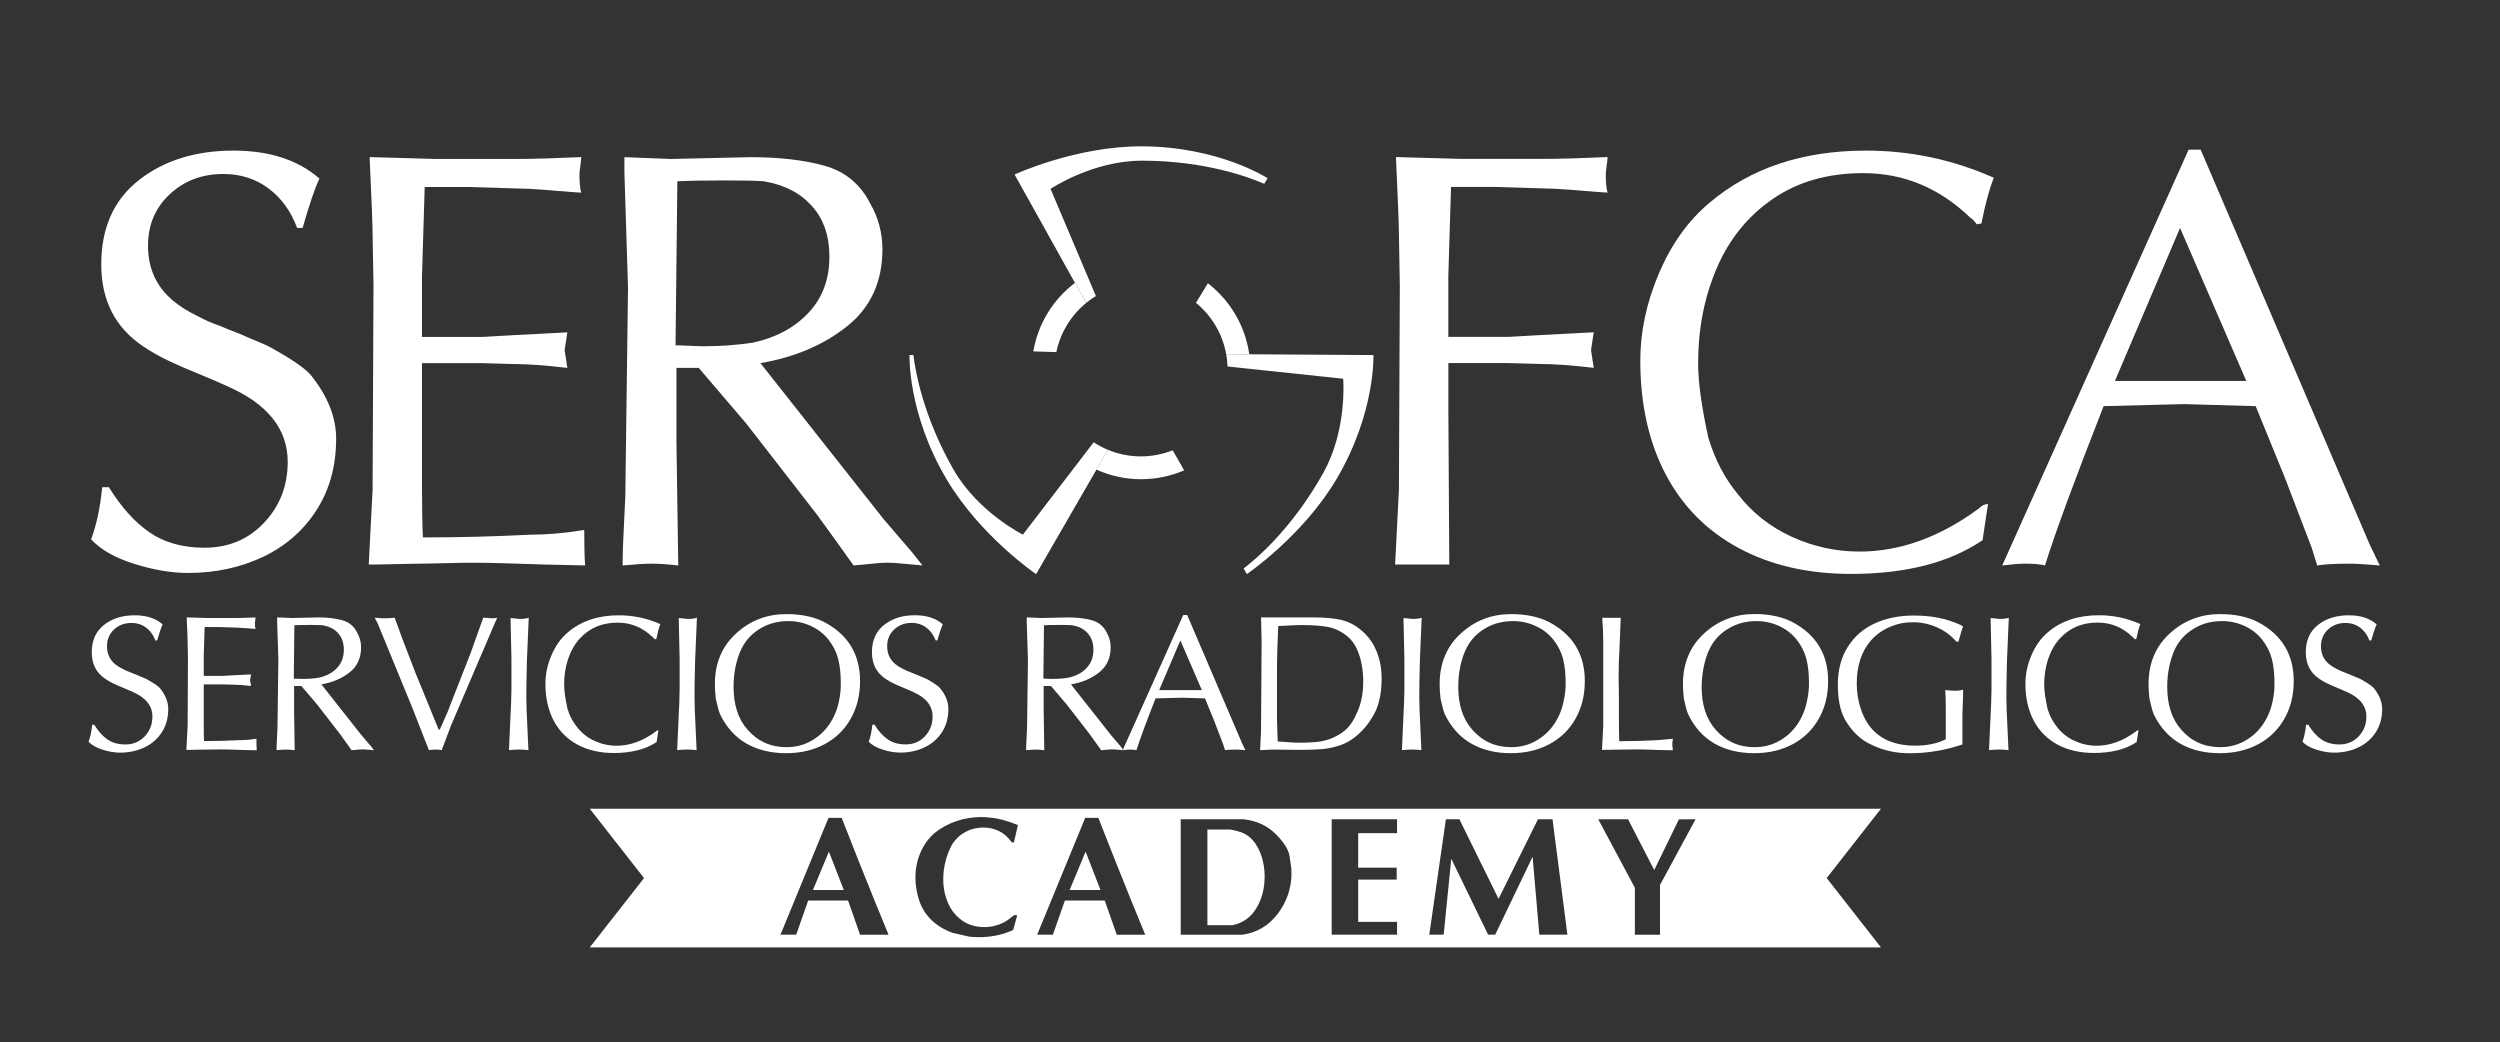
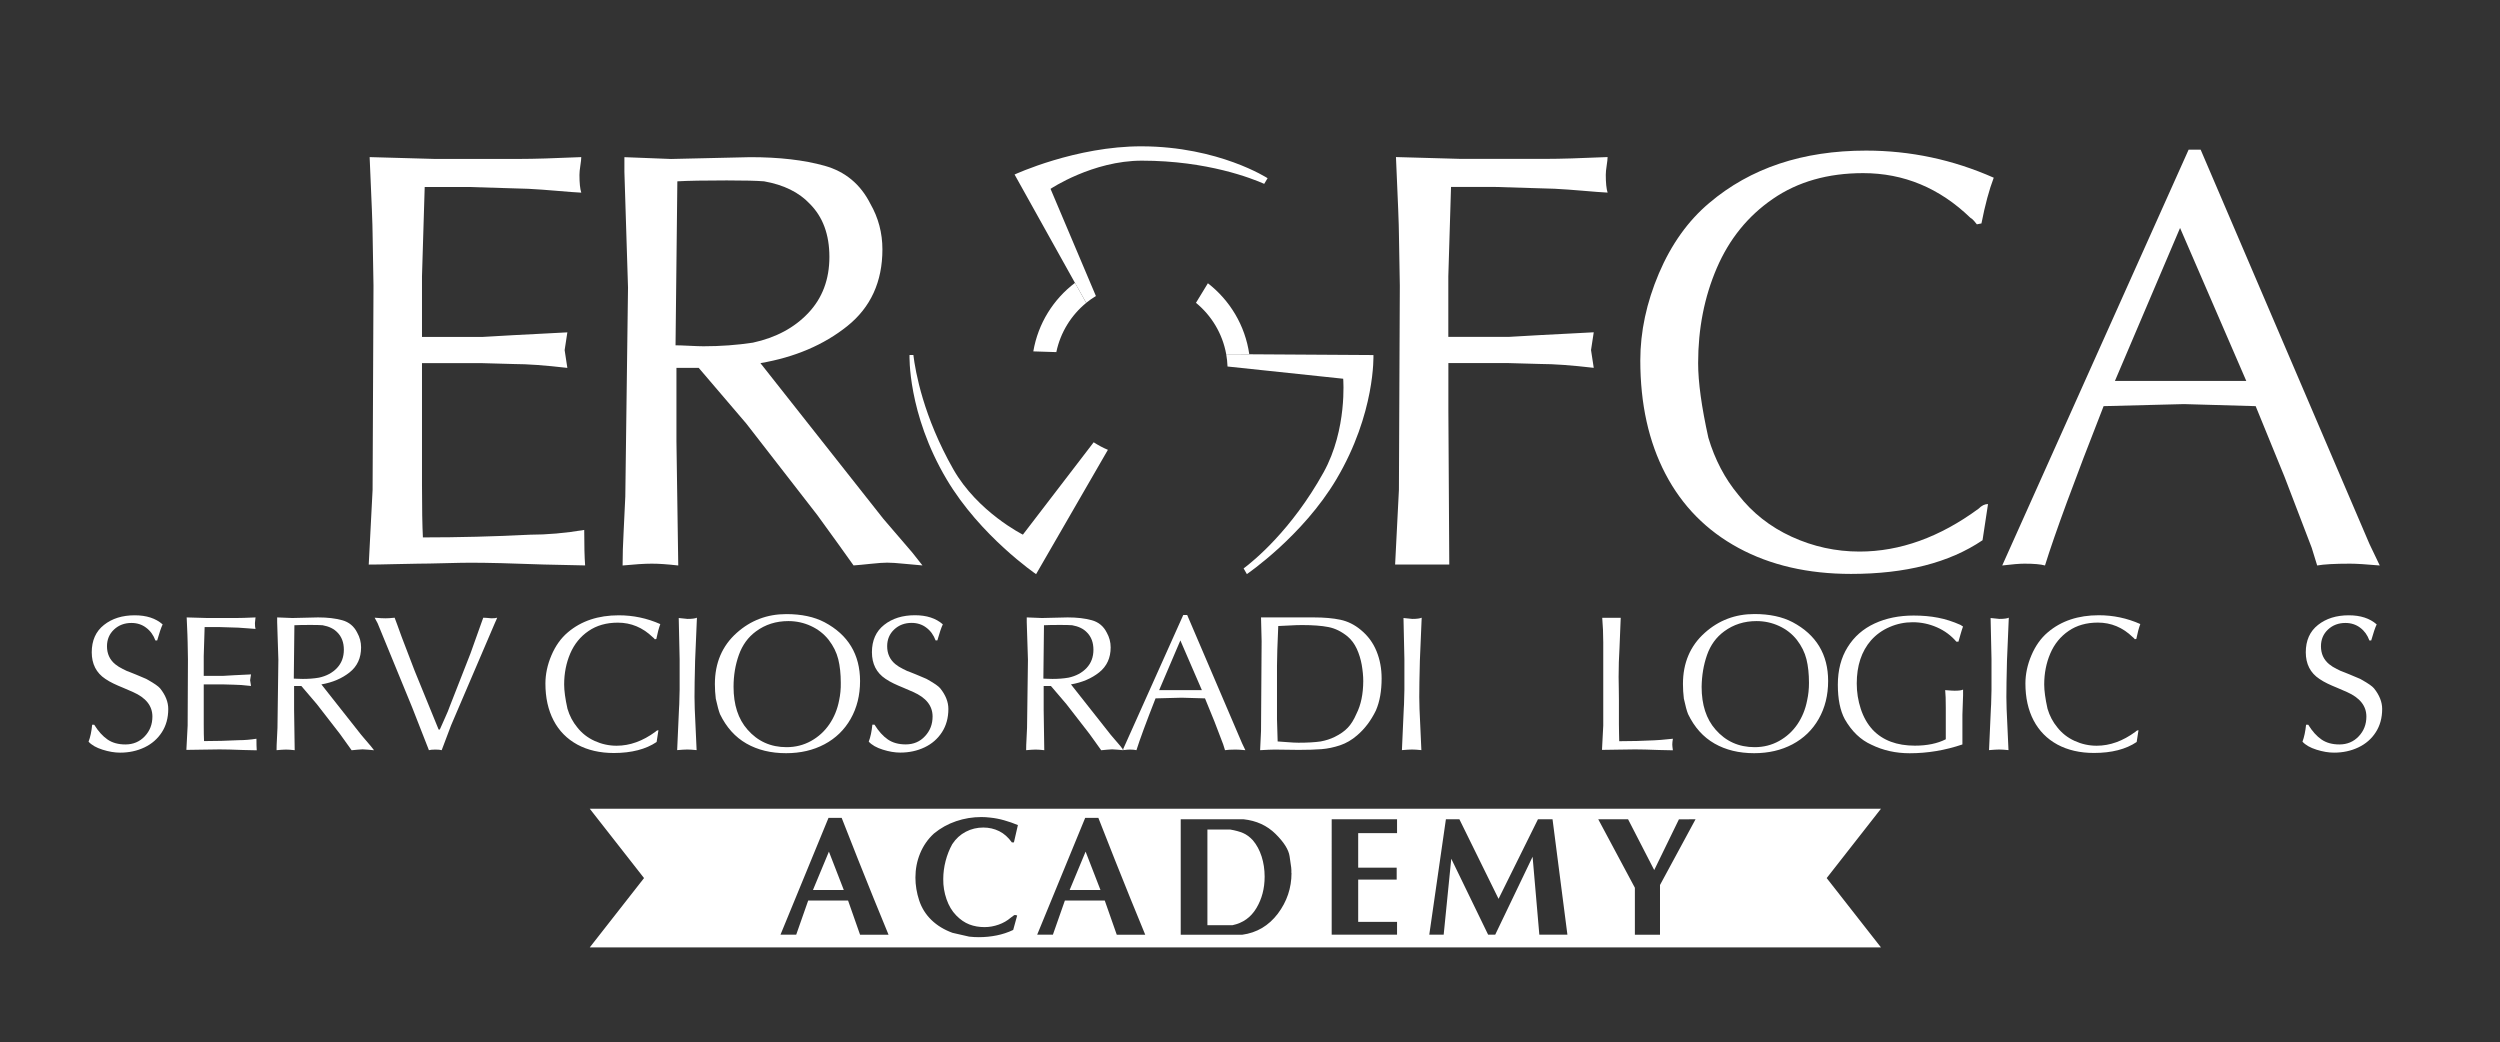
<svg xmlns="http://www.w3.org/2000/svg" version="1.1" id="Layer_1" x="0px" y="0px" viewBox="0 0 415 173" style="enable-background:new 0 0 415 173;" xml:space="preserve">
  <rect x="0" y="0" width="415" height="173" fill="#333333" stroke="none" />
  <style type="text/css"> .st0{fill:#FFFFFF;} </style>
  <g>
    <g>
      <path class="st0" d="M200.51,47.02l-1.98,3.25c2.58,2.11,4.4,5.11,5.02,8.52l3.83,0.02C206.7,54.03,204.16,49.85,200.51,47.02z" />
    </g>
    <g>
      <path class="st0" d="M171.53,58.33l3.82,0.12c0.68-3.27,2.47-6.13,4.96-8.17l-1.86-3.33C174.86,49.67,172.32,53.69,171.53,58.33z" />
    </g>
    <g>
-       <path class="st0" d="M189.42,79.55c2.54,0,4.96-0.53,7.15-1.47l-1.9-3.33c-1.63,0.64-3.4,1.01-5.26,1.01 c-1.95,0-3.81-0.39-5.51-1.1l-1.9,3.29C184.27,78.98,186.78,79.55,189.42,79.55z" />
-     </g>
+       </g>
    <g>
      <path class="st0" d="M180.31,50.27c0.51-0.42,1.05-0.78,1.61-1.13l-7.53-17.79c0,0,6.98-4.68,15.16-4.68 c10.87,0,18.33,2.97,20.31,3.85l0.56-0.94c0,0-8.09-5.25-20.86-5.29c-10.96-0.04-21.14,4.68-21.14,4.68l10.02,17.98L180.31,50.27z " />
    </g>
    <g>
      <path class="st0" d="M171.99,95.31l10.02-17.35l1.9-3.29c-0.83-0.34-1.61-0.77-2.36-1.25L169.8,88.75c0,0-7.52-3.75-11.56-10.87 c-4.95-8.71-6.28-16.14-6.62-18.95l-0.64,0c0,0-0.36,9.64,6.15,20.62C162.72,88.99,171.99,95.31,171.99,95.31z" />
    </g>
    <g>
      <path class="st0" d="M203.55,58.79c0.12,0.67,0.19,1.35,0.22,2.05l19.2,2.03c0,0,0.71,8.37-3.25,15.53 c-5.34,9.63-11.65,14.74-13.28,15.96l0.54,0.94c0,0,9.27-6.31,14.86-15.74c6.51-10.98,6.15-20.62,6.15-20.62l-20.6-0.13 L203.55,58.79z" />
    </g>
    <g>
-       <path class="st0" d="M52.53,84.7c2.18-3.39,3.27-7.35,3.27-11.88c0-3.55-1.4-7.06-4.19-10.54c-0.88-1.06-2.93-2.49-6.16-4.31 c-0.53-0.33-1.2-0.66-2.02-1c-0.82-0.34-1.64-0.69-2.47-1.04c-0.4-0.2-1.01-0.46-1.83-0.77c-0.82-0.31-1.71-0.67-2.66-1.08 c-1.11-0.35-2.39-0.92-3.85-1.7c-1.46-0.71-2.76-1.52-3.89-2.46c-2.77-2.32-4.16-5.36-4.16-9.14c0-3.45,1.2-6.3,3.61-8.54 c2.4-2.24,5.37-3.36,8.9-3.36c2.87,0,5.38,0.81,7.52,2.42c2.14,1.61,3.71,3.79,4.72,6.54h0.91c1.11-3.88,2.04-6.61,2.8-8.2 C49.47,26.55,44.73,25,38.76,25c-6.32,0-11.56,1.64-15.72,4.91c-4.16,3.27-6.23,7.93-6.23,13.98c0,5.97,2.32,10.5,6.95,13.6 c1.31,0.88,2.69,1.67,4.14,2.36c1.45,0.69,3.1,1.42,4.97,2.17c1.86,0.76,3.53,1.47,4.99,2.15c6.6,2.92,9.9,7.09,9.9,12.5 c0,3.96-1.3,7.32-3.91,10.09c-2.61,2.77-5.9,4.16-9.88,4.16c-3.63,0-6.67-0.84-9.12-2.53c-2.46-1.69-4.72-4.19-6.78-7.52h-1.1 c-0.35,3.47-0.97,6.36-1.85,8.65c1.56,1.71,3.95,3.07,7.16,4.08c3.21,1.01,6.19,1.51,8.93,1.51c4.53,0,8.68-0.89,12.43-2.66 C47.38,90.67,50.35,88.09,52.53,84.7z" />
-     </g>
+       </g>
    <g>
      <path class="st0" d="M96.98,87.97c-3.17,0.53-6.17,0.79-8.99,0.79c-5.89,0.3-11.82,0.45-17.79,0.45c-0.1-1.97-0.15-4.85-0.15-8.65 V68.18v-7.9h5.55h4.34l5.4,0.15c2.19,0,5.14,0.21,8.84,0.64c-0.3-1.89-0.45-2.87-0.45-2.95c0-0.08,0.15-1.06,0.45-2.95 c-0.98,0.05-2.44,0.13-4.38,0.23c-1.94,0.1-3.43,0.18-4.46,0.23l-5.25,0.3H70.05v-5.7v-4.34l0.45-14.85h7.29l9.9,0.3 c1.49,0.08,3.08,0.19,4.78,0.34c1.7,0.15,3.04,0.25,4.02,0.3c-0.2-0.63-0.3-1.61-0.3-2.95c0-0.4,0.05-0.92,0.15-1.55 c0.1-0.63,0.15-1.1,0.15-1.4c-4.53,0.2-7.93,0.3-10.2,0.3H72.05l-10.69-0.3c0.33,7.28,0.49,11.51,0.49,12.69L62,47.44l-0.15,33.89 l-0.64,12.39c0.96,0,2.35-0.02,4.19-0.07c1.84-0.05,3.17-0.08,4-0.08c0.98,0,2.44-0.03,4.38-0.08c1.94-0.05,3.37-0.08,4.31-0.08 c2.8,0,6.86,0.1,12.2,0.3l6.84,0.15C97.03,92.53,96.98,90.57,96.98,87.97z" />
    </g>
    <g>
      <path class="st0" d="M112.59,93.87l-0.3-20.59v-4.31v-7.9h3.7l7.9,9.25l11.79,15.19c1.01,1.38,2.16,2.98,3.46,4.78 c1.3,1.8,2.15,2.99,2.55,3.57c0.71-0.05,1.66-0.14,2.87-0.27c1.21-0.13,2.12-0.19,2.72-0.19c0.66,0,1.61,0.06,2.87,0.19 c1.26,0.13,2.25,0.22,2.98,0.27l-1.7-2.15l-4.8-5.59l-20.4-25.84c5.72-0.98,10.52-3.03,14.41-6.14c3.89-3.11,5.84-7.36,5.84-12.75 c0-2.72-0.67-5.24-2-7.56c-1.64-3.25-4.17-5.35-7.59-6.31c-3.43-0.96-7.54-1.43-12.35-1.43l-13.15,0.3l-7.74-0.3v2.46l0.6,19.19 l-0.45,34.68c-0.08,1.92-0.17,3.87-0.28,5.88c-0.11,2-0.17,3.86-0.17,5.57c2.07-0.2,3.66-0.3,4.8-0.3 C109.24,93.56,110.73,93.66,112.59,93.87z M112.44,30.1c1.76-0.1,4.5-0.15,8.2-0.15c2.9,0,4.96,0.05,6.2,0.15 c3.27,0.58,5.8,1.83,7.59,3.74c2.17,2.17,3.25,5.1,3.25,8.8c0,3.73-1.16,6.83-3.48,9.29c-2.32,2.47-5.39,4.12-9.22,4.95 c-2.62,0.4-5.35,0.6-8.2,0.6c-0.53,0-1.31-0.03-2.34-0.08c-1.03-0.05-1.8-0.08-2.3-0.08L112.44,30.1z" />
    </g>
    <g>
      <path class="st0" d="M231.59,93.71h2.49h6.5l-0.15-25.54v-7.9h5.55h4.34l5.4,0.15c2.19,0,5.14,0.21,8.84,0.64 c-0.3-1.89-0.45-2.87-0.45-2.95c0-0.08,0.15-1.06,0.45-2.95c-0.98,0.05-2.44,0.13-4.38,0.23c-1.94,0.1-3.42,0.18-4.46,0.23 l-5.25,0.3h-10.05v-5.7v-4.34l0.45-14.85h7.29l9.9,0.3c1.49,0.08,3.08,0.19,4.78,0.34c1.7,0.15,3.04,0.25,4.02,0.3 c-0.2-0.63-0.3-1.61-0.3-2.95c0-0.4,0.05-0.92,0.15-1.55c0.1-0.63,0.15-1.1,0.15-1.4c-4.53,0.2-7.93,0.3-10.2,0.3h-14.24 l-10.69-0.3c0.33,7.28,0.49,11.51,0.49,12.69l0.15,8.65l-0.15,33.89L231.59,93.71z" />
    </g>
    <g>
      <path class="st0" d="M308.68,91.56c-3.93,0-7.68-0.82-11.26-2.46c-3.58-1.64-6.53-3.97-8.88-6.99c-2.22-2.67-3.87-5.82-4.95-9.44 c-1.13-5.11-1.7-9.24-1.7-12.39c0-5.72,1.03-10.98,3.1-15.79c2.07-4.81,5.17-8.64,9.31-11.48c4.14-2.85,9.14-4.27,14.98-4.27 c6.75,0,12.68,2.47,17.79,7.4c0.25,0.15,0.46,0.33,0.62,0.53c0.16,0.2,0.32,0.39,0.47,0.57l0.76-0.15c0.6-3.07,1.28-5.6,2.04-7.59 c-6.78-3-13.84-4.5-21.19-4.5c-10.53,0-19.2,2.9-26.03,8.69c-3.53,2.97-6.31,6.88-8.37,11.71c-2.05,4.84-3.08,9.65-3.08,14.43 c0,7.23,1.39,13.51,4.17,18.83c2.78,5.33,6.83,9.43,12.13,12.3c5.3,2.87,11.53,4.31,18.68,4.31c9.04,0,16.32-1.86,21.83-5.59 l0.91-6.01c-0.53,0-1.05,0.25-1.55,0.76C322,89.18,315.4,91.56,308.68,91.56z" />
    </g>
    <g>
      <path class="st0" d="M349.2,67.42l13.34-0.34l11.9,0.34l4.8,11.75l4.5,11.75l0.91,2.95c1.13-0.2,2.95-0.3,5.44-0.3 c1.03,0,2.68,0.1,4.95,0.3l-1.7-3.55l-28.03-65.47h-2l-30.94,69.02c1.66-0.2,2.9-0.3,3.7-0.3c1.56,0,2.69,0.1,3.4,0.3 C341.09,88.63,344.34,79.81,349.2,67.42z M361.89,37.84l10.99,25.39h-9.9h-11.9L361.89,37.84z" />
    </g>
    <g>
      <path class="st0" d="M24.56,112.86c-0.17-0.11-0.39-0.22-0.66-0.32c-0.27-0.11-0.53-0.22-0.8-0.34c-0.13-0.07-0.33-0.15-0.6-0.25 c-0.27-0.1-0.55-0.22-0.87-0.35c-0.36-0.11-0.78-0.3-1.25-0.55c-0.47-0.23-0.9-0.5-1.27-0.8c-0.9-0.75-1.35-1.74-1.35-2.97 c0-1.12,0.39-2.05,1.17-2.78c0.78-0.73,1.75-1.09,2.89-1.09c0.93,0,1.75,0.26,2.44,0.79c0.7,0.52,1.21,1.23,1.54,2.12h0.29 c0.36-1.26,0.66-2.15,0.91-2.67c-1.15-1.01-2.69-1.51-4.63-1.51c-2.06,0-3.76,0.53-5.11,1.6c-1.35,1.06-2.03,2.58-2.03,4.54 c0,1.94,0.75,3.42,2.26,4.42c0.43,0.29,0.87,0.54,1.35,0.77c0.47,0.23,1.01,0.46,1.62,0.71c0.61,0.25,1.15,0.48,1.62,0.7 c2.15,0.95,3.22,2.3,3.22,4.07c0,1.29-0.42,2.38-1.27,3.28c-0.85,0.9-1.92,1.35-3.21,1.35c-1.18,0-2.17-0.27-2.97-0.82 c-0.8-0.55-1.53-1.36-2.21-2.45H15.3c-0.11,1.13-0.31,2.07-0.6,2.81c0.51,0.56,1.28,1,2.33,1.33c1.04,0.33,2.01,0.49,2.91,0.49 c1.47,0,2.82-0.29,4.04-0.87c1.22-0.58,2.18-1.42,2.89-2.52c0.71-1.1,1.06-2.39,1.06-3.86c0-1.15-0.45-2.3-1.36-3.43 C26.28,113.92,25.61,113.45,24.56,112.86z" />
    </g>
    <g>
      <path class="st0" d="M39.66,122.87c-1.92,0.1-3.84,0.15-5.79,0.15c-0.03-0.64-0.05-1.58-0.05-2.81v-4.03v-2.57h1.81h1.41 l1.76,0.05c0.71,0,1.67,0.07,2.87,0.21c-0.1-0.62-0.15-0.93-0.15-0.96c0-0.03,0.05-0.35,0.15-0.96c-0.32,0.02-0.79,0.04-1.42,0.07 c-0.63,0.03-1.11,0.06-1.45,0.07l-1.71,0.1h-3.27v-1.86v-1.41l0.15-4.83h2.37l3.22,0.1c0.48,0.02,1,0.06,1.55,0.11 c0.55,0.05,0.99,0.08,1.31,0.1c-0.07-0.2-0.1-0.52-0.1-0.96c0-0.13,0.02-0.3,0.05-0.5c0.03-0.2,0.05-0.36,0.05-0.45 c-1.47,0.07-2.58,0.1-3.32,0.1h-4.63l-3.48-0.1c0.11,2.37,0.16,3.74,0.16,4.13l0.05,2.81l-0.05,11.02l-0.21,4.03 c0.31,0,0.77-0.01,1.36-0.02c0.6-0.02,1.03-0.02,1.3-0.02c0.32,0,0.79-0.01,1.43-0.02c0.63-0.02,1.1-0.02,1.4-0.02 c0.91,0,2.23,0.03,3.97,0.1l2.22,0.05c-0.03-0.43-0.05-1.07-0.05-1.92C41.55,122.79,40.57,122.87,39.66,122.87z" />
    </g>
    <g>
      <path class="st0" d="M59.98,122.01l-6.63-8.4c1.86-0.32,3.42-0.99,4.69-2c1.27-1.01,1.9-2.39,1.9-4.14c0-0.88-0.22-1.7-0.65-2.46 c-0.53-1.06-1.36-1.74-2.47-2.05c-1.11-0.31-2.45-0.47-4.02-0.47l-4.27,0.1l-2.52-0.1v0.8l0.2,6.24l-0.15,11.28 c-0.02,0.62-0.06,1.26-0.09,1.91c-0.04,0.65-0.06,1.26-0.06,1.81c0.67-0.06,1.19-0.1,1.56-0.1c0.36,0,0.84,0.03,1.45,0.1 l-0.1-6.69v-1.4v-2.57h1.2l2.57,3.01l3.83,4.94c0.33,0.45,0.7,0.97,1.12,1.56c0.42,0.59,0.7,0.97,0.83,1.16 c0.23-0.01,0.54-0.04,0.93-0.09c0.39-0.04,0.69-0.06,0.89-0.06c0.21,0,0.52,0.02,0.93,0.06c0.41,0.04,0.73,0.07,0.97,0.09 l-0.55-0.7L59.98,122.01z M50.28,112.7c-0.17,0-0.43-0.01-0.76-0.02c-0.34-0.02-0.59-0.03-0.75-0.03l0.1-8.86 c0.57-0.03,1.46-0.05,2.67-0.05c0.94,0,1.61,0.02,2.01,0.05c1.06,0.19,1.89,0.59,2.47,1.21c0.7,0.71,1.06,1.66,1.06,2.86 c0,1.21-0.38,2.22-1.13,3.02c-0.75,0.8-1.75,1.34-3,1.61C52.09,112.64,51.2,112.7,50.28,112.7z" />
    </g>
    <g>
      <path class="st0" d="M80.22,102.54l-0.2,0.55l-1.92,5.38l-3.43,8.76c-0.16,0.47-0.42,1.12-0.81,1.96 c-0.38,0.84-0.67,1.48-0.85,1.91h-0.2l-3.98-9.75l-2.16-5.64c-0.26-0.7-0.49-1.32-0.67-1.85c-0.18-0.53-0.35-0.97-0.49-1.32 c-0.67,0.07-1.17,0.1-1.51,0.1c-0.4,0-1-0.03-1.81-0.1l0.49,0.91l5.74,13.98l2.78,7.1c0.23-0.06,0.58-0.1,1.06-0.1 c0.47,0,0.82,0.03,1.06,0.1l1.56-4.13l7.3-17.05c0.03-0.09,0.09-0.21,0.17-0.37c0.08-0.16,0.14-0.31,0.18-0.44 c-0.2,0.07-0.52,0.1-0.96,0.1C80.98,102.58,80.53,102.54,80.22,102.54z" />
    </g>
    <g>
-       <path class="st0" d="M87.77,102.54c-0.3,0.13-0.82,0.2-1.56,0.2c-0.07,0-0.55-0.05-1.46-0.15l0.15,6.84v2.37v2.71 c-0.02,0.34-0.03,0.85-0.04,1.54c-0.01,0.69-0.03,1.2-0.06,1.53l-0.31,6.94c0.75-0.06,1.31-0.1,1.67-0.1 c0.37,0,0.89,0.03,1.56,0.1l-0.31-6.84c0-0.21-0.01-0.54-0.02-0.98c-0.02-0.44-0.02-0.77-0.02-0.99c0-1.33,0.03-3.34,0.1-6.03 L87.77,102.54z" />
-     </g>
+       </g>
    <g>
      <path class="st0" d="M109,123.17l0.3-1.95c-0.17,0-0.34,0.08-0.5,0.25c-2.1,1.55-4.25,2.32-6.44,2.32c-1.28,0-2.5-0.27-3.66-0.8 c-1.16-0.53-2.13-1.29-2.89-2.27c-0.72-0.87-1.26-1.89-1.61-3.07c-0.37-1.66-0.55-3-0.55-4.03c0-1.86,0.34-3.57,1.01-5.14 c0.67-1.56,1.68-2.81,3.03-3.73c1.35-0.93,2.97-1.39,4.87-1.39c2.19,0,4.12,0.8,5.79,2.41c0.08,0.05,0.15,0.11,0.2,0.17 c0.05,0.07,0.1,0.13,0.15,0.18l0.25-0.05c0.2-1,0.42-1.82,0.66-2.47c-2.2-0.98-4.5-1.46-6.89-1.46c-3.42,0-6.24,0.94-8.46,2.83 c-1.15,0.97-2.05,2.24-2.72,3.81c-0.67,1.57-1,3.14-1,4.69c0,2.35,0.45,4.39,1.36,6.13c0.9,1.73,2.22,3.06,3.94,4 c1.72,0.93,3.75,1.4,6.08,1.4C104.84,124.99,107.21,124.38,109,123.17z" />
    </g>
    <g>
      <path class="st0" d="M115.69,102.54c-0.3,0.13-0.82,0.2-1.56,0.2c-0.07,0-0.55-0.05-1.46-0.15l0.15,6.84v2.37v2.71 c-0.02,0.34-0.03,0.85-0.04,1.54c-0.01,0.69-0.03,1.2-0.06,1.53l-0.31,6.94c0.75-0.06,1.31-0.1,1.67-0.1 c0.37,0,0.89,0.03,1.56,0.1l-0.31-6.84c0-0.21-0.01-0.54-0.02-0.98c-0.02-0.44-0.02-0.77-0.02-0.99c0-1.33,0.03-3.34,0.1-6.03 L115.69,102.54z" />
    </g>
    <g>
      <path class="st0" d="M136.87,103.29c-1.72-0.9-3.83-1.35-6.34-1.35c-3.17,0-5.92,1.04-8.24,3.12c-2.42,2.16-3.62,5-3.62,8.5 c0,0.8,0.05,1.61,0.15,2.42c0.26,1.2,0.5,2.06,0.7,2.57c1.06,2.19,2.52,3.81,4.39,4.88c1.87,1.07,4.06,1.6,6.58,1.6 c2.38,0,4.51-0.49,6.37-1.48c1.86-0.99,3.31-2.39,4.35-4.22s1.56-3.92,1.56-6.28C142.76,108.64,140.8,105.38,136.87,103.29z M139.29,116.28c-0.28,1.46-0.82,2.78-1.62,3.95c-0.8,1.17-1.81,2.09-3.05,2.78c-1.23,0.68-2.58,1.02-4.05,1.02 c-2.64,0-4.8-0.98-6.49-2.92c-1.54-1.75-2.31-4.12-2.31-7.09c0-1.88,0.29-3.65,0.88-5.3c0.59-1.65,1.53-2.95,2.84-3.91 c1.54-1.14,3.33-1.71,5.38-1.71c1.31,0,2.56,0.27,3.73,0.81c1.18,0.54,2.17,1.31,2.96,2.31c0.78,1.01,1.31,2.08,1.59,3.21 c0.28,1.13,0.42,2.45,0.42,3.94C139.59,114.37,139.49,115.34,139.29,116.28z" />
    </g>
    <g>
      <path class="st0" d="M150.35,123.57c-1.18,0-2.17-0.27-2.97-0.82c-0.8-0.55-1.53-1.36-2.21-2.45h-0.36 c-0.11,1.13-0.31,2.07-0.6,2.81c0.51,0.56,1.28,1,2.33,1.33c1.04,0.33,2.01,0.49,2.9,0.49c1.47,0,2.82-0.29,4.04-0.87 c1.22-0.58,2.18-1.42,2.89-2.52c0.71-1.1,1.06-2.39,1.06-3.86c0-1.15-0.45-2.3-1.36-3.43c-0.29-0.34-0.95-0.81-2-1.4 c-0.17-0.11-0.39-0.22-0.66-0.32c-0.27-0.11-0.53-0.22-0.8-0.34c-0.13-0.07-0.33-0.15-0.6-0.25c-0.27-0.1-0.56-0.22-0.87-0.35 c-0.36-0.11-0.78-0.3-1.25-0.55c-0.48-0.23-0.9-0.5-1.27-0.8c-0.9-0.75-1.35-1.74-1.35-2.97c0-1.12,0.39-2.05,1.17-2.78 c0.78-0.73,1.75-1.09,2.89-1.09c0.93,0,1.75,0.26,2.44,0.79c0.7,0.52,1.21,1.23,1.54,2.12h0.29c0.36-1.26,0.66-2.15,0.91-2.67 c-1.15-1.01-2.69-1.51-4.63-1.51c-2.06,0-3.76,0.53-5.11,1.6c-1.35,1.06-2.03,2.58-2.03,4.54c0,1.94,0.75,3.42,2.26,4.42 c0.43,0.29,0.87,0.54,1.35,0.77c0.47,0.23,1.01,0.46,1.62,0.71c0.61,0.25,1.15,0.48,1.62,0.7c2.15,0.95,3.22,2.3,3.22,4.07 c0,1.29-0.42,2.38-1.27,3.28C152.71,123.12,151.64,123.57,150.35,123.57z" />
    </g>
    <g>
-       <path class="st0" d="M186.53,124.53l-0.01-0.02c-0.03,0-0.06,0.01-0.09,0.01C186.45,124.53,186.5,124.53,186.53,124.53z" />
+       <path class="st0" d="M186.53,124.53c-0.03,0-0.06,0.01-0.09,0.01C186.45,124.53,186.5,124.53,186.53,124.53z" />
    </g>
    <g>
      <path class="st0" d="M185.97,123.83l-1.56-1.82l-6.63-8.4c1.86-0.32,3.42-0.99,4.69-2c1.26-1.01,1.9-2.39,1.9-4.14 c0-0.88-0.22-1.7-0.65-2.46c-0.53-1.06-1.36-1.74-2.47-2.05c-1.11-0.31-2.45-0.47-4.02-0.47l-4.27,0.1l-2.52-0.1v0.8l0.2,6.24 l-0.15,11.28c-0.02,0.62-0.06,1.26-0.09,1.91c-0.04,0.65-0.06,1.26-0.06,1.81c0.67-0.06,1.19-0.1,1.56-0.1 c0.36,0,0.84,0.03,1.45,0.1l-0.1-6.69v-1.4v-2.57h1.2l2.57,3.01l3.83,4.94c0.33,0.45,0.7,0.97,1.12,1.56 c0.42,0.59,0.7,0.97,0.83,1.16c0.23-0.01,0.54-0.04,0.93-0.09c0.39-0.04,0.69-0.06,0.88-0.06c0.21,0,0.52,0.02,0.93,0.06 c0.32,0.03,0.57,0.05,0.79,0.07l0.06-0.14L185.97,123.83z M174.71,112.7c-0.17,0-0.43-0.01-0.76-0.02 c-0.34-0.02-0.59-0.03-0.75-0.03l0.1-8.86c0.57-0.03,1.46-0.05,2.67-0.05c0.94,0,1.61,0.02,2.01,0.05 c1.06,0.19,1.89,0.59,2.47,1.21c0.7,0.71,1.06,1.66,1.06,2.86c0,1.21-0.38,2.22-1.13,3.02c-0.75,0.8-1.75,1.34-3,1.61 C176.52,112.64,175.63,112.7,174.71,112.7z" />
    </g>
    <g>
      <path class="st0" d="M188.65,124.53c0.53-1.7,1.59-4.57,3.17-8.6l4.34-0.11l3.87,0.11l1.56,3.82l1.46,3.82l0.3,0.96 c0.37-0.06,0.96-0.1,1.77-0.1c0.33,0,0.87,0.03,1.61,0.1l-0.55-1.15l-9.11-21.29h-0.65l-9.99,22.29l0.11,0.13 c0.44-0.05,0.8-0.08,1.03-0.08C188.05,124.43,188.42,124.47,188.65,124.53z M195.94,106.31l3.57,8.25h-3.22h-3.87L195.94,106.31z" />
    </g>
    <g>
      <path class="st0" d="M186.34,124.53c0.03,0,0.05,0,0.08-0.01c-0.02,0-0.05,0-0.07-0.01L186.34,124.53z" />
    </g>
    <g>
      <path class="st0" d="M186.34,124.52c0.02,0,0.05,0,0.07,0.01c0.03,0,0.06-0.01,0.09-0.01l-0.11-0.13L186.34,124.52z" />
    </g>
    <g>
      <path class="st0" d="M225.89,104.56c-1.03-0.86-2.16-1.42-3.38-1.68c-1.22-0.26-2.69-0.39-4.42-0.39h-1.51h-6.44h-0.81l0.1,3.92 l-0.1,14.95l-0.15,3.17c1.06-0.06,1.87-0.1,2.42-0.1l3.97,0.05c1.52,0,2.79-0.04,3.81-0.12c1.02-0.08,2.04-0.3,3.07-0.64 c1.03-0.35,1.97-0.9,2.83-1.65c1.26-1.07,2.3-2.44,3.12-4.13c0.63-1.45,0.95-3.22,0.95-5.33c0-1.62-0.28-3.13-0.85-4.52 C227.93,106.69,227.06,105.52,225.89,104.56z M225.17,118.49c-0.41,0.95-0.88,1.72-1.43,2.3c-0.54,0.58-1.27,1.09-2.19,1.54 c-0.69,0.34-1.46,0.59-2.32,0.75c-0.97,0.14-2.19,0.21-3.67,0.21c-0.48,0-1.09-0.03-1.81-0.09c-0.72-0.06-1.27-0.1-1.66-0.12 l-0.11-3.72v-8.81c0-1.29,0.07-3.5,0.21-6.63c0.43-0.02,1.06-0.05,1.88-0.09c0.82-0.05,1.51-0.07,2.09-0.07 c1.77,0,3.22,0.11,4.35,0.33c1.13,0.22,2.2,0.75,3.21,1.58c0.62,0.53,1.12,1.2,1.51,2.04c0.38,0.83,0.65,1.72,0.82,2.66 c0.16,0.94,0.25,1.84,0.25,2.69C226.29,115.2,225.92,117.01,225.17,118.49z" />
    </g>
    <g>
      <path class="st0" d="M236,102.54c-0.3,0.13-0.82,0.2-1.56,0.2c-0.07,0-0.55-0.05-1.46-0.15l0.15,6.84v2.37v2.71 c-0.02,0.34-0.03,0.85-0.04,1.54c-0.01,0.69-0.03,1.2-0.06,1.53l-0.31,6.94c0.75-0.06,1.31-0.1,1.67-0.1 c0.37,0,0.89,0.03,1.56,0.1l-0.31-6.84c0-0.21-0.01-0.54-0.02-0.98c-0.02-0.44-0.02-0.77-0.02-0.99c0-1.33,0.03-3.34,0.1-6.03 L236,102.54z" />
    </g>
    <g>
-       <path class="st0" d="M250.84,101.94c-3.17,0-5.92,1.04-8.24,3.12c-2.42,2.16-3.62,5-3.62,8.5c0,0.8,0.05,1.61,0.15,2.42 c0.26,1.2,0.5,2.06,0.7,2.57c1.06,2.19,2.52,3.81,4.39,4.88c1.87,1.07,4.06,1.6,6.58,1.6c2.38,0,4.51-0.49,6.37-1.48 c1.86-0.99,3.31-2.39,4.35-4.22c1.04-1.83,1.56-3.92,1.56-6.28c0-4.42-1.97-7.68-5.9-9.77 C255.45,102.39,253.34,101.94,250.84,101.94z M257.89,106.22c0.78,1.01,1.31,2.08,1.59,3.21c0.28,1.13,0.42,2.45,0.42,3.94 c0,1.01-0.1,1.98-0.31,2.91c-0.28,1.46-0.82,2.78-1.62,3.95c-0.8,1.17-1.81,2.09-3.05,2.78c-1.23,0.68-2.58,1.02-4.05,1.02 c-2.64,0-4.8-0.98-6.49-2.92c-1.54-1.75-2.31-4.12-2.31-7.09c0-1.88,0.29-3.65,0.88-5.3c0.58-1.65,1.53-2.95,2.84-3.91 c1.54-1.14,3.33-1.71,5.38-1.71c1.31,0,2.56,0.27,3.73,0.81C256.11,104.45,257.09,105.22,257.89,106.22z" />
-     </g>
+       </g>
    <g>
      <path class="st0" d="M266.14,106.62v13.83l-0.21,4.03c0.31,0,0.77-0.01,1.36-0.02c0.6-0.02,1.03-0.02,1.3-0.02 c0.32,0,0.79-0.01,1.42-0.02c0.63-0.02,1.1-0.02,1.4-0.02c0.91,0,2.23,0.03,3.97,0.1l2.32,0.05c-0.07-0.47-0.1-0.79-0.1-0.96 c0-0.23,0.03-0.55,0.1-0.96c-1.65,0.17-2.67,0.26-3.07,0.26c-1.92,0.1-3.86,0.15-5.84,0.15c0-0.33-0.01-0.8-0.03-1.41 c-0.02-0.62-0.02-1.08-0.02-1.4v-4.03c0-0.41-0.01-1.04-0.02-1.89c-0.02-0.85-0.03-1.49-0.03-1.93c0-1.64,0.05-3.27,0.15-4.89 l0.2-4.93h-0.8h-2.27C266.08,103.85,266.14,105.21,266.14,106.62z" />
    </g>
    <g>
      <path class="st0" d="M284.61,123.43c1.87,1.07,4.06,1.6,6.58,1.6c2.38,0,4.51-0.49,6.37-1.48c1.86-0.99,3.31-2.39,4.35-4.22 c1.04-1.83,1.56-3.92,1.56-6.28c0-4.42-1.97-7.68-5.9-9.77c-1.72-0.9-3.83-1.35-6.34-1.35c-3.17,0-5.92,1.04-8.24,3.12 c-2.42,2.16-3.62,5-3.62,8.5c0,0.8,0.05,1.61,0.15,2.42c0.26,1.2,0.49,2.06,0.7,2.57C281.28,120.74,282.74,122.36,284.61,123.43z M283.37,108.72c0.58-1.65,1.53-2.95,2.84-3.91c1.54-1.14,3.33-1.71,5.38-1.71c1.31,0,2.56,0.27,3.73,0.81 c1.18,0.54,2.17,1.31,2.96,2.31c0.78,1.01,1.31,2.08,1.59,3.21c0.28,1.13,0.42,2.45,0.42,3.94c0,1.01-0.1,1.98-0.31,2.91 c-0.28,1.46-0.82,2.78-1.61,3.95c-0.8,1.17-1.81,2.09-3.05,2.78c-1.23,0.68-2.58,1.02-4.05,1.02c-2.64,0-4.8-0.98-6.49-2.92 c-1.54-1.75-2.31-4.12-2.31-7.09C282.5,112.13,282.79,110.37,283.37,108.72z" />
    </g>
    <g>
      <path class="st0" d="M313.69,104.08c1.22-0.53,2.49-0.79,3.82-0.79c1.39,0,2.73,0.28,4.01,0.84c1.28,0.56,2.36,1.36,3.24,2.39 h0.34c0.07-0.24,0.18-0.63,0.33-1.16c0.15-0.53,0.29-0.98,0.43-1.36c-0.02-0.02-0.09-0.06-0.18-0.11c-0.1-0.05-0.17-0.1-0.22-0.15 c-1.28-0.57-2.53-0.97-3.75-1.2c-1.22-0.24-2.57-0.36-4.05-0.36c-2.42,0-4.58,0.44-6.48,1.32c-1.9,0.88-3.39,2.18-4.47,3.92 c-1.09,1.74-1.63,3.82-1.63,6.24c0,2.38,0.38,4.29,1.16,5.74c1.16,2.02,2.64,3.43,4.43,4.23c1.92,0.94,4.03,1.41,6.34,1.41 c2.97,0,5.89-0.49,8.75-1.46v-1.11v-3.82l0.11-3.22v-0.96c-0.24,0.13-0.71,0.19-1.41,0.19c-0.24,0-0.76-0.03-1.56-0.1 c0.07,0.64,0.1,1.61,0.1,2.92v1.76v3.48c-1.38,0.7-3.09,1.06-5.13,1.06c-2.99,0-5.32-0.87-6.99-2.62 c-0.88-0.95-1.54-2.11-1.99-3.48c-0.45-1.37-0.67-2.78-0.67-4.22c0-2.95,0.79-5.34,2.36-7.15 C311.43,105.35,312.47,104.6,313.69,104.08z" />
    </g>
    <g>
      <path class="st0" d="M333.46,102.54c-0.3,0.13-0.82,0.2-1.56,0.2c-0.07,0-0.55-0.05-1.46-0.15l0.15,6.84v2.37v2.71 c-0.02,0.34-0.03,0.85-0.04,1.54c-0.01,0.69-0.03,1.2-0.06,1.53l-0.31,6.94c0.75-0.06,1.31-0.1,1.67-0.1 c0.37,0,0.89,0.03,1.56,0.1l-0.31-6.84c0-0.21-0.01-0.54-0.02-0.98c-0.02-0.44-0.02-0.77-0.02-0.99c0-1.33,0.03-3.34,0.1-6.03 L333.46,102.54z" />
    </g>
    <g>
      <path class="st0" d="M343.38,104.74c1.35-0.93,2.97-1.39,4.87-1.39c2.19,0,4.12,0.8,5.78,2.41c0.08,0.05,0.15,0.11,0.2,0.17 c0.05,0.07,0.1,0.13,0.15,0.18l0.25-0.05c0.2-1,0.42-1.82,0.66-2.47c-2.2-0.98-4.5-1.46-6.89-1.46c-3.42,0-6.24,0.94-8.46,2.83 c-1.15,0.97-2.05,2.24-2.72,3.81c-0.67,1.57-1,3.14-1,4.69c0,2.35,0.45,4.39,1.36,6.13c0.91,1.73,2.22,3.06,3.94,4 c1.72,0.93,3.75,1.4,6.07,1.4c2.94,0,5.31-0.61,7.1-1.82l0.3-1.95c-0.17,0-0.34,0.08-0.5,0.25c-2.1,1.55-4.25,2.32-6.44,2.32 c-1.28,0-2.5-0.27-3.66-0.8c-1.16-0.53-2.13-1.29-2.89-2.27c-0.72-0.87-1.26-1.89-1.61-3.07c-0.37-1.66-0.55-3-0.55-4.03 c0-1.86,0.34-3.57,1.01-5.14C341.02,106.91,342.03,105.67,343.38,104.74z" />
    </g>
    <g>
-       <path class="st0" d="M374.86,103.29c-1.72-0.9-3.83-1.35-6.34-1.35c-3.17,0-5.92,1.04-8.24,3.12c-2.42,2.16-3.62,5-3.62,8.5 c0,0.8,0.05,1.61,0.15,2.42c0.26,1.2,0.5,2.06,0.7,2.57c1.06,2.19,2.52,3.81,4.39,4.88c1.87,1.07,4.06,1.6,6.58,1.6 c2.38,0,4.51-0.49,6.37-1.48c1.86-0.99,3.31-2.39,4.35-4.22c1.04-1.83,1.56-3.92,1.56-6.28 C380.76,108.64,378.79,105.38,374.86,103.29z M377.28,116.28c-0.28,1.46-0.82,2.78-1.62,3.95c-0.8,1.17-1.81,2.09-3.05,2.78 c-1.23,0.68-2.58,1.02-4.05,1.02c-2.64,0-4.8-0.98-6.49-2.92c-1.54-1.75-2.31-4.12-2.31-7.09c0-1.88,0.29-3.65,0.88-5.3 c0.58-1.65,1.53-2.95,2.84-3.91c1.54-1.14,3.33-1.71,5.38-1.71c1.31,0,2.55,0.27,3.73,0.81c1.18,0.54,2.17,1.31,2.96,2.31 c0.78,1.01,1.31,2.08,1.59,3.21c0.28,1.13,0.42,2.45,0.42,3.94C377.59,114.37,377.48,115.34,377.28,116.28z" />
-     </g>
+       </g>
    <g>
      <path class="st0" d="M394.08,114.26c-0.28-0.34-0.95-0.81-2-1.4c-0.17-0.11-0.39-0.22-0.66-0.32c-0.27-0.11-0.54-0.22-0.81-0.34 c-0.13-0.07-0.33-0.15-0.59-0.25c-0.27-0.1-0.56-0.22-0.87-0.35c-0.36-0.11-0.78-0.3-1.25-0.55c-0.48-0.23-0.9-0.5-1.27-0.8 c-0.9-0.75-1.35-1.74-1.35-2.97c0-1.12,0.39-2.05,1.17-2.78c0.78-0.73,1.75-1.09,2.89-1.09c0.93,0,1.75,0.26,2.45,0.79 c0.7,0.52,1.21,1.23,1.53,2.12h0.3c0.36-1.26,0.66-2.15,0.91-2.67c-1.15-1.01-2.69-1.51-4.63-1.51c-2.06,0-3.76,0.53-5.11,1.6 c-1.35,1.06-2.03,2.58-2.03,4.54c0,1.94,0.75,3.42,2.26,4.42c0.42,0.29,0.87,0.54,1.34,0.77c0.47,0.23,1.01,0.46,1.62,0.71 c0.61,0.25,1.15,0.48,1.62,0.7c2.14,0.95,3.22,2.3,3.22,4.07c0,1.29-0.42,2.38-1.27,3.28c-0.85,0.9-1.92,1.35-3.21,1.35 c-1.18,0-2.17-0.27-2.97-0.82c-0.8-0.55-1.53-1.36-2.2-2.45h-0.36c-0.12,1.13-0.32,2.07-0.6,2.81c0.51,0.56,1.28,1,2.33,1.33 c1.04,0.33,2.01,0.49,2.91,0.49c1.47,0,2.82-0.29,4.04-0.87c1.22-0.58,2.19-1.42,2.89-2.52c0.71-1.1,1.06-2.39,1.06-3.86 C395.44,116.54,394.99,115.39,394.08,114.26z" />
    </g>
    <g>
      <polygon class="st0" points="134.95,147.74 140.07,147.74 137.6,141.37 " />
    </g>
    <g>
      <path class="st0" d="M288.96,134.25H121.18H97.9l9.01,11.51l-9.01,11.51h23.28h167.78h23.28l-9.01-11.51l9.01-11.51H288.96z M142.77,155.16l-1.99-5.67h-6.62l-1.99,5.67l-2.61,0l7.97-19.39h2.19c0.92,2.36,1.83,4.66,2.72,6.91 c0.89,2.24,1.75,4.39,2.58,6.43s1.65,4.06,2.48,6.06H142.77z M157.12,149.26c0.37,1.08,0.91,1.98,1.6,2.69 c0.69,0.71,1.42,1.21,2.2,1.51s1.62,0.44,2.52,0.44c0.79,0,1.56-0.14,2.33-0.41c0.77-0.27,1.44-0.66,2.01-1.15l0.58-0.43 c0.12-0.04,0.28-0.02,0.49,0.06l-0.66,2.4c-0.88,0.42-1.8,0.72-2.75,0.91c-0.95,0.19-1.93,0.29-2.95,0.29 c-0.52,0-1.06-0.03-1.61-0.09l-2.76-0.63c-1.38-0.5-2.55-1.21-3.5-2.13c-0.95-0.92-1.63-2.01-2.04-3.26 c-0.41-1.25-0.62-2.51-0.62-3.78c0-1.42,0.26-2.76,0.78-4.02c0.52-1.26,1.28-2.37,2.3-3.3c1.09-0.9,2.32-1.58,3.67-2.04 c1.35-0.46,2.75-0.69,4.19-0.69c0.48,0,0.97,0.03,1.47,0.09c0.79,0.08,1.56,0.23,2.33,0.45c0.77,0.22,1.53,0.48,2.27,0.79 l-0.66,2.88h-0.34c-0.6-0.84-1.3-1.47-2.11-1.87c-0.81-0.4-1.69-0.6-2.63-0.6c-1.04,0-2.01,0.23-2.91,0.7 c-0.9,0.47-1.65,1.15-2.24,2.05c-0.48,0.86-0.85,1.8-1.11,2.8c-0.26,1.01-0.39,2.01-0.39,3 C156.56,147.06,156.75,148.18,157.12,149.26z M185.38,155.16l-1.99-5.67h-6.62l-1.99,5.67l-2.61,0l7.97-19.39h2.19 c0.92,2.36,1.83,4.66,2.72,6.91c0.89,2.24,1.75,4.39,2.58,6.43s1.65,4.06,2.48,6.06H185.38z M214.39,144.92 c0,2.49-0.76,4.74-2.27,6.75c-1.52,2-3.49,3.17-5.93,3.5H196V136h10.44c2.13,0.23,3.89,1.04,5.29,2.42 c1.4,1.38,2.18,2.62,2.34,3.71c0.16,1.09,0.25,1.72,0.27,1.88c0.02,0.16,0.03,0.3,0.03,0.42V144.92z M231.91,138.3h-6.45v5.73 h6.39v1.98h-6.39v7.02h6.45v2.13h-10.85V136h10.85V138.3z M255.53,155.16l-1.12-12.94l-6.2,12.93l-1.18,0.01l-6.12-12.61 l-1.26,12.61l-2.39,0l2.76-19.16h2.24l6.5,13.21L255.3,136h2.42l2.47,19.16H255.53z M275.56,146.91v8.26h-4.17v-7.8L265.31,136 h4.95l4.34,8.43l4.1-8.42l2.76-0.01L275.56,146.91z" />
    </g>
    <g>
      <path class="st0" d="M207.97,139.48c-0.52-0.56-1.06-0.95-1.61-1.19c-0.56-0.24-1.28-0.44-2.16-0.59h-3.77v15.88h4.17 c1.73-0.36,3.05-1.31,3.96-2.83c0.91-1.52,1.37-3.26,1.37-5.22c0-1.19-0.17-2.31-0.5-3.35 C209.09,141.13,208.61,140.23,207.97,139.48z" />
    </g>
    <g>
      <polygon class="st0" points="177.56,147.74 182.68,147.74 180.21,141.37 " />
    </g>
  </g>
</svg>